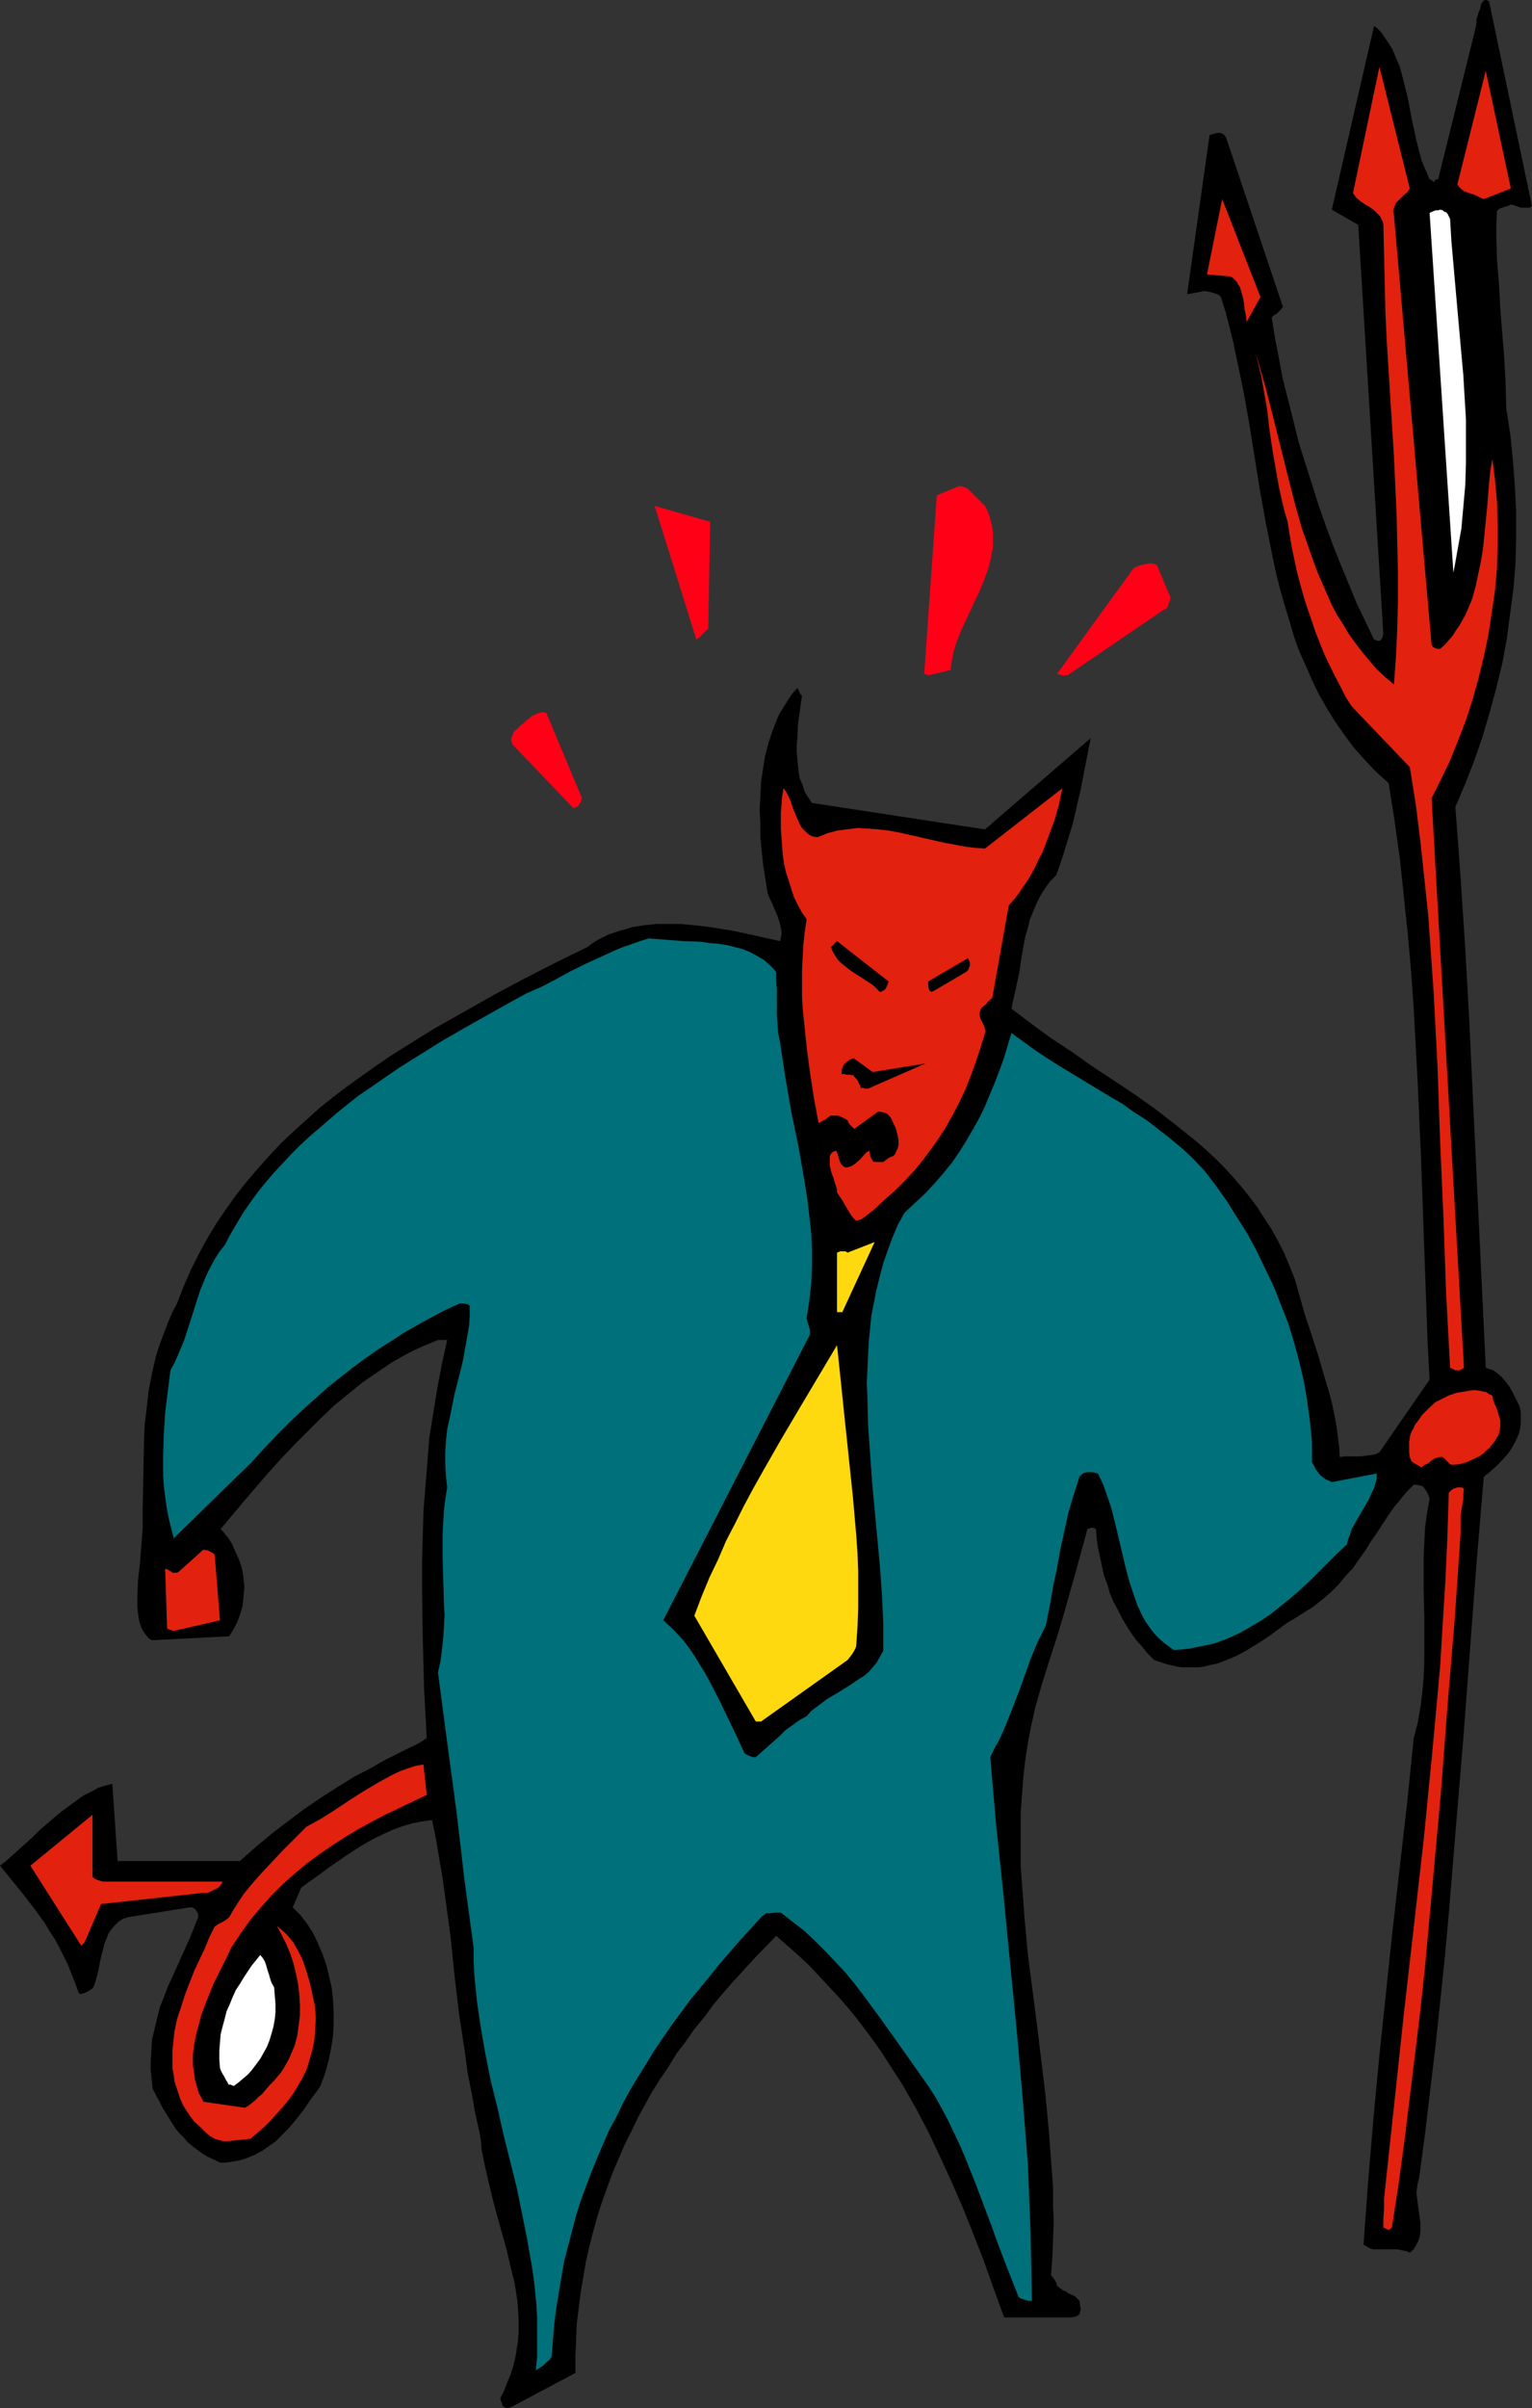
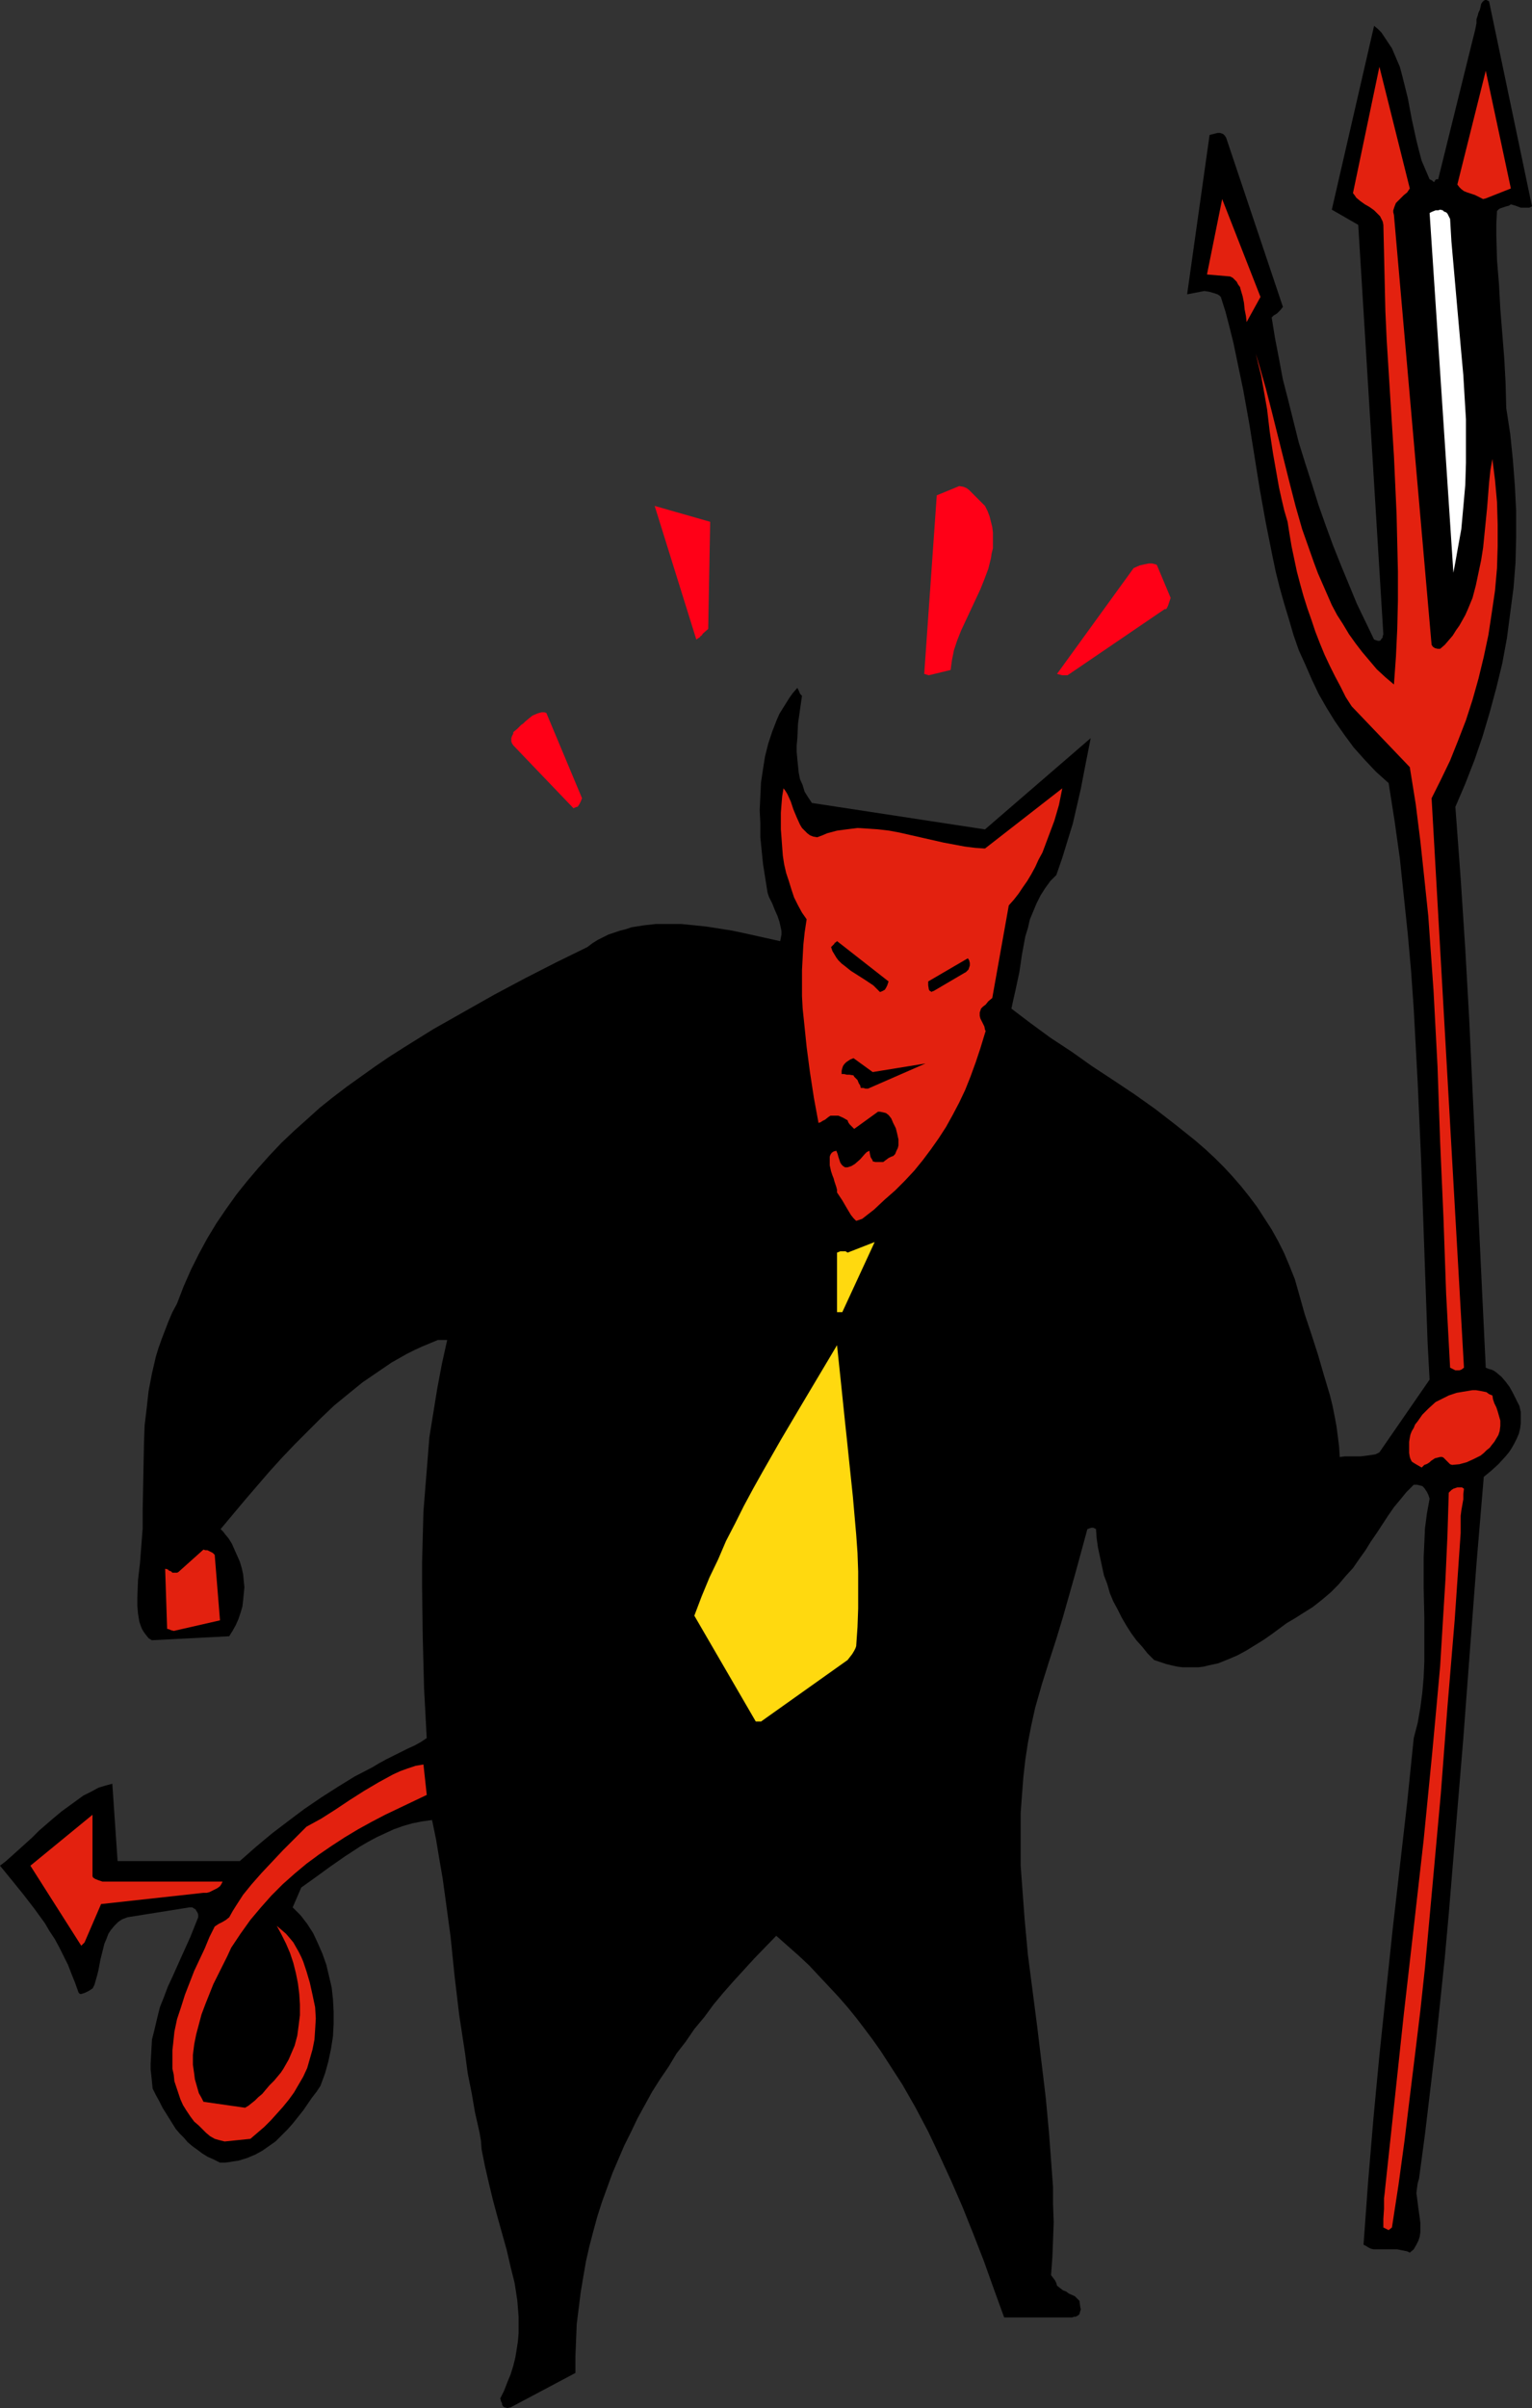
<svg xmlns="http://www.w3.org/2000/svg" xmlns:ns1="http://sodipodi.sourceforge.net/DTD/sodipodi-0.dtd" xmlns:ns2="http://www.inkscape.org/namespaces/inkscape" version="1.0" width="99.126mm" height="155.668mm" id="svg23" ns1:docname="Devilish Businessman 4.wmf">
  <rect width="100%" height="100%" fill="#333333" stroke="none" />
  <ns1:namedview id="namedview23" pagecolor="#ffffff" bordercolor="#000000" borderopacity="0.25" ns2:showpageshadow="2" ns2:pageopacity="0.0" ns2:pagecheckerboard="0" ns2:deskcolor="#d1d1d1" ns2:document-units="mm" />
  <defs id="defs1">
    <pattern id="WMFhbasepattern" patternUnits="userSpaceOnUse" width="6" height="6" x="0" y="0" />
  </defs>
  <path style="fill:#000000;fill-opacity:1;fill-rule:evenodd;stroke:none" d="m 124.883,588.192 15.833,-8.403 v -4.04 l 0.162,-4.04 0.162,-3.878 0.485,-3.878 0.485,-3.878 0.646,-3.878 0.646,-3.717 0.808,-3.555 0.969,-3.717 0.969,-3.555 1.131,-3.555 1.292,-3.555 1.292,-3.555 1.454,-3.393 1.454,-3.393 1.616,-3.232 1.616,-3.393 1.777,-3.232 1.777,-3.232 1.939,-3.07 2.1,-3.07 1.939,-3.232 2.262,-2.909 2.1,-3.07 2.423,-2.909 2.262,-3.07 2.423,-2.909 2.423,-2.747 5.17,-5.656 5.331,-5.494 2.746,2.424 2.746,2.424 2.585,2.424 2.423,2.585 2.423,2.585 2.262,2.424 2.262,2.585 2.1,2.585 2.1,2.747 1.939,2.585 1.939,2.747 1.777,2.747 1.777,2.747 1.777,2.747 3.231,5.656 3.07,5.817 2.908,6.14 2.746,5.979 2.746,6.302 2.585,6.464 2.585,6.625 2.423,6.787 2.585,7.11 h 16.64 l 0.485,-0.162 h 0.323 l 0.646,-0.323 0.323,-0.323 0.162,-0.646 0.162,-0.485 -0.162,-0.808 -0.162,-1.293 -0.646,-0.646 -0.485,-0.485 -1.454,-0.646 -0.646,-0.485 -0.808,-0.323 -0.646,-0.485 -0.808,-0.646 -0.162,-0.646 -0.323,-0.646 -0.485,-0.646 -0.485,-0.646 0.323,-4.363 0.162,-4.201 0.162,-4.363 -0.162,-4.363 v -4.201 l -0.323,-4.363 -0.323,-4.363 -0.323,-4.363 -0.808,-8.726 -2.1,-17.452 -1.131,-8.726 -1.131,-8.726 -0.808,-8.726 -0.323,-4.363 -0.323,-4.363 -0.323,-4.363 v -4.201 -4.363 -4.363 l 0.323,-4.363 0.323,-4.201 0.485,-4.363 0.646,-4.201 0.808,-4.201 0.969,-4.363 1.616,-5.656 1.777,-5.656 1.777,-5.494 1.616,-5.333 3.07,-10.827 1.454,-5.333 1.454,-5.333 0.485,-0.162 0.485,-0.162 h 0.485 l 0.323,0.162 0.323,0.162 0.162,2.262 0.323,2.262 0.485,2.262 0.485,2.262 0.485,2.262 0.808,2.101 0.646,2.262 0.808,1.939 1.131,2.101 0.969,1.939 1.131,1.939 1.131,1.778 1.292,1.778 1.454,1.616 1.292,1.616 1.616,1.616 1.454,0.485 1.454,0.485 1.292,0.323 1.454,0.323 1.292,0.162 h 1.292 1.292 1.292 l 1.292,-0.162 1.292,-0.323 2.262,-0.485 2.423,-0.97 2.262,-0.97 2.1,-1.131 2.1,-1.293 2.1,-1.293 2.1,-1.454 3.716,-2.747 1.939,-1.131 1.777,-1.131 1.292,-0.808 1.292,-0.808 2.262,-1.778 2.1,-1.778 1.939,-1.939 1.777,-2.101 1.777,-1.939 1.454,-2.101 1.616,-2.262 1.292,-2.101 1.454,-2.101 2.746,-4.201 1.454,-2.101 1.616,-1.939 1.454,-1.778 1.777,-1.778 h 0.808 l 0.646,0.162 0.646,0.162 0.485,0.485 0.323,0.485 0.323,0.485 0.323,0.646 0.323,0.97 -0.646,3.555 -0.485,3.717 -0.162,3.555 -0.162,3.555 v 3.717 3.555 l 0.162,7.272 v 7.433 3.555 l -0.162,3.717 -0.323,3.717 -0.485,3.717 -0.646,3.717 -0.969,3.717 -1.616,15.836 -1.777,15.513 -1.777,15.513 -1.616,15.351 -1.616,15.351 -1.454,15.351 -1.292,15.351 -1.131,15.513 0.646,0.323 0.485,0.323 0.646,0.323 0.646,0.162 h 1.454 1.454 1.454 1.454 l 1.616,0.323 0.808,0.162 0.646,0.323 0.969,-0.808 0.646,-1.131 0.485,-0.97 0.323,-0.97 0.162,-1.131 v -1.131 -1.131 l -0.162,-1.293 -0.323,-2.262 -0.323,-2.585 -0.162,-1.131 0.162,-1.293 0.162,-1.131 0.323,-1.131 1.454,-10.827 1.292,-10.827 1.292,-10.827 1.131,-10.665 1.131,-10.827 0.969,-10.665 1.777,-21.492 1.777,-21.33 1.616,-21.492 1.616,-21.33 1.777,-21.168 1.777,-1.454 1.777,-1.616 1.777,-1.939 0.808,-0.97 0.646,-0.97 0.646,-1.131 0.646,-1.293 0.485,-1.131 0.323,-1.293 0.162,-1.293 v -1.293 -1.454 l -0.323,-1.454 -1.616,-3.232 -0.808,-1.454 -0.969,-1.293 -0.969,-1.131 -1.131,-0.97 -0.646,-0.485 -0.646,-0.323 -0.646,-0.162 -0.808,-0.323 -0.808,-16.805 -0.808,-16.967 -0.808,-16.967 -0.808,-16.967 -0.808,-17.29 -0.969,-17.29 -1.131,-17.29 -1.292,-17.452 2.423,-5.656 2.262,-5.817 1.939,-5.656 1.777,-5.979 1.616,-5.979 1.454,-5.979 1.131,-6.14 0.808,-6.14 0.808,-6.14 0.485,-6.14 0.162,-6.302 v -6.302 l -0.323,-6.302 -0.485,-6.302 -0.646,-6.302 -0.969,-6.302 -0.162,-6.14 -0.323,-5.979 -0.969,-12.119 -0.323,-5.979 -0.485,-5.979 -0.162,-5.979 v -2.909 l 0.162,-3.07 0.162,-0.162 0.323,-0.323 0.323,-0.162 0.485,-0.162 0.485,-0.162 0.485,-0.162 0.646,-0.162 0.485,-0.323 1.131,0.323 1.292,0.485 h 0.808 0.646 0.646 L 374.65,50.416 364.149,0.323 363.826,0.162 363.503,0 h -0.323 l -0.323,0.162 -0.162,0.162 -0.162,0.162 -0.323,0.485 -0.162,0.808 -0.162,0.646 -0.323,0.646 -0.162,0.646 -0.323,0.97 v 0.97 l -0.323,1.616 -0.323,1.293 -0.162,0.646 -0.162,0.646 -8.401,33.934 h -0.323 -0.162 l -0.162,0.162 -0.162,0.162 v 0.162 l -0.162,0.162 h -0.162 l -0.162,-0.162 -0.162,-0.162 -0.323,-0.162 -0.323,-0.162 -0.969,-2.262 -0.969,-2.262 -0.646,-2.424 -0.646,-2.585 -1.131,-5.171 -0.969,-5.171 -0.646,-2.585 -0.646,-2.585 -0.646,-2.424 -0.969,-2.262 -0.969,-2.262 -1.292,-1.939 -0.646,-0.97 -0.646,-0.97 -0.808,-0.808 -0.969,-0.808 -10.34,44.922 6.462,3.717 6.139,100.025 -0.162,0.485 v 0.323 l -0.323,0.323 -0.162,0.323 -0.323,0.162 h -0.323 l -0.485,-0.162 -0.485,-0.162 -2.1,-4.363 -2.1,-4.363 -1.939,-4.686 -1.939,-4.686 -1.939,-4.848 -1.777,-4.848 -1.777,-5.009 -1.616,-5.171 -1.616,-5.009 -1.616,-5.171 -1.292,-5.171 -1.292,-5.171 -1.292,-5.009 -0.969,-5.171 -0.969,-5.009 -0.808,-5.009 0.485,-0.485 0.808,-0.485 0.808,-0.808 0.646,-0.808 -13.894,-41.367 -0.323,-0.485 -0.323,-0.323 -0.323,-0.162 -0.485,-0.162 h -0.646 l -0.646,0.162 -1.292,0.323 -5.493,38.943 4.2,-0.808 1.131,0.162 1.131,0.323 0.969,0.323 0.485,0.323 0.323,0.323 1.131,3.555 0.969,3.717 0.969,3.878 0.808,3.878 1.616,7.756 1.454,8.08 1.292,8.08 1.292,8.08 1.454,8.08 1.616,8.08 0.808,3.878 0.969,3.878 1.131,4.04 1.131,3.717 1.131,3.878 1.292,3.717 1.616,3.555 1.616,3.717 1.616,3.393 1.939,3.393 2.1,3.393 2.262,3.232 2.262,3.07 2.746,3.07 2.746,2.909 3.07,2.747 1.454,9.211 1.292,9.211 0.969,9.211 0.969,9.211 0.808,9.049 0.646,9.211 0.485,9.049 0.485,9.049 0.808,18.098 0.646,18.098 0.646,18.26 0.323,9.049 0.485,9.049 -12.278,17.775 -0.969,0.485 -1.131,0.162 -1.131,0.162 -1.292,0.162 h -2.585 -1.292 l -1.292,0.162 -0.162,-2.585 -0.323,-2.585 -0.323,-2.424 -0.485,-2.585 -0.485,-2.424 -0.646,-2.585 -1.454,-4.848 -1.454,-5.009 -1.616,-5.009 -1.616,-4.848 -1.454,-5.171 -0.969,-3.393 -1.292,-3.232 -1.292,-3.07 -1.454,-2.909 -1.616,-2.909 -1.777,-2.747 -1.777,-2.747 -1.939,-2.585 -1.939,-2.424 -2.1,-2.424 -2.1,-2.262 -2.262,-2.262 -2.262,-2.101 -2.423,-2.101 -2.423,-1.939 -2.423,-1.939 -5.008,-3.878 -5.008,-3.555 -5.331,-3.555 -5.17,-3.393 -5.008,-3.555 -5.17,-3.393 -4.847,-3.555 -4.685,-3.555 0.485,-2.262 0.485,-2.101 0.969,-4.525 0.646,-4.363 0.808,-4.363 0.646,-2.101 0.485,-2.101 0.808,-1.939 0.808,-1.939 0.969,-1.939 1.131,-1.778 1.292,-1.778 1.454,-1.454 1.454,-4.201 1.292,-4.201 1.292,-4.201 0.969,-4.201 0.969,-4.201 0.808,-4.201 1.616,-8.241 -25.849,22.3 -42.328,-6.464 -0.969,-1.454 -0.808,-1.293 -0.485,-1.616 -0.646,-1.454 -0.323,-1.616 -0.162,-1.616 -0.162,-1.616 -0.162,-1.778 v -1.616 l 0.162,-1.778 0.162,-3.555 0.485,-3.393 0.485,-3.393 -0.323,-0.323 -0.162,-0.162 v -0.162 l -0.162,-0.162 v -0.162 l -0.162,-0.323 -0.162,-0.323 -0.162,-0.323 -1.131,1.293 -0.808,1.131 -0.808,1.293 -0.808,1.293 -0.808,1.293 -0.646,1.454 -1.131,2.909 -0.969,2.909 -0.808,3.232 -0.485,3.07 -0.485,3.232 -0.162,3.393 -0.162,3.393 0.162,3.232 v 3.393 l 0.323,3.232 0.323,3.232 0.485,3.07 0.485,3.07 0.162,0.97 0.323,0.97 0.808,1.616 0.646,1.616 0.646,1.454 0.485,1.454 0.323,1.454 0.162,0.808 v 0.808 l -0.162,0.808 -0.162,0.808 -2.908,-0.646 -2.908,-0.646 -2.908,-0.646 -3.07,-0.646 -3.07,-0.485 -3.07,-0.485 -3.07,-0.323 -3.231,-0.323 h -3.07 -3.07 l -2.908,0.323 -3.07,0.485 -1.454,0.485 -1.292,0.323 -2.908,0.97 -1.292,0.646 -1.292,0.646 -1.292,0.808 -1.292,0.97 -7.593,3.717 -7.593,3.878 -7.593,4.04 -7.432,4.201 -7.432,4.201 -7.27,4.525 -3.554,2.262 -3.554,2.424 -3.393,2.424 -3.393,2.424 -3.393,2.585 -3.231,2.585 -3.231,2.909 -3.07,2.747 -3.07,2.909 -2.908,3.07 -2.746,3.07 -2.746,3.232 -2.585,3.232 -2.423,3.393 -2.423,3.555 -2.262,3.717 -2.1,3.878 -1.939,3.878 -1.777,4.04 -1.616,4.201 -1.131,2.101 -0.969,2.262 -0.808,2.101 -0.808,2.101 -0.808,2.262 -0.646,2.101 -0.485,2.101 -0.485,2.101 -0.808,4.201 -0.485,4.363 -0.485,4.04 -0.162,4.363 -0.162,8.241 -0.162,8.403 v 4.201 l -0.323,4.201 -0.323,4.201 -0.485,4.201 -0.162,4.201 v 2.101 l 0.162,1.939 0.162,0.97 0.162,0.97 0.323,0.97 0.323,0.808 0.485,0.808 0.485,0.646 0.646,0.808 0.808,0.485 18.902,-0.97 0.808,-1.293 0.808,-1.454 0.646,-1.454 0.485,-1.454 0.485,-1.616 0.162,-1.454 0.162,-1.616 0.162,-1.616 -0.162,-1.616 -0.162,-1.616 -0.323,-1.454 -0.485,-1.616 -0.646,-1.454 -0.646,-1.454 -0.646,-1.454 -0.808,-1.293 -0.808,-0.97 -0.485,-0.646 -0.323,-0.323 -0.162,-0.162 -0.162,-0.162 v 0 l 5.816,-6.948 5.978,-6.948 3.07,-3.393 3.231,-3.393 3.231,-3.232 3.231,-3.232 3.231,-3.07 3.554,-2.909 3.393,-2.747 3.554,-2.424 3.554,-2.424 3.716,-2.101 1.939,-0.97 1.777,-0.808 1.939,-0.808 1.939,-0.808 h 2.262 l -1.292,5.817 -1.131,5.979 -0.969,5.979 -0.969,5.979 -0.485,6.14 -0.485,5.979 -0.485,6.14 -0.162,6.14 -0.162,6.14 v 6.14 l 0.162,12.281 0.323,12.443 0.646,12.119 -1.454,0.97 -1.454,0.808 -1.777,0.808 -1.616,0.808 -3.554,1.778 -1.777,0.97 -1.616,0.97 -4.362,2.262 -4.2,2.585 -4.039,2.585 -4.039,2.747 -3.877,2.909 -4.039,3.07 -3.877,3.232 -4.039,3.555 H 28.757 l -1.292,-18.906 -1.777,0.485 -1.616,0.485 -1.777,0.97 -1.939,0.97 -1.777,1.293 -1.777,1.293 -1.777,1.293 -1.939,1.616 -3.554,3.07 -1.616,1.616 -1.777,1.616 -1.616,1.454 -1.616,1.454 -1.454,1.293 L 0,455.849 l 2.908,3.555 2.746,3.393 2.746,3.555 2.585,3.555 1.131,1.939 1.292,1.939 1.131,2.101 0.969,1.939 1.131,2.262 0.808,2.101 0.969,2.424 0.808,2.262 0.323,0.323 h 0.323 l 0.485,-0.162 0.485,-0.162 0.969,-0.485 0.485,-0.323 0.162,-0.162 h 0.162 l 0.485,-0.97 0.323,-1.131 0.323,-1.131 0.323,-1.293 0.485,-2.585 0.646,-2.585 0.323,-1.293 0.485,-1.131 0.485,-1.293 0.646,-0.97 0.808,-0.97 0.969,-0.97 0.969,-0.646 1.292,-0.485 15.186,-2.424 h 0.323 0.323 l 0.485,0.323 0.323,0.162 0.162,0.323 0.323,0.485 0.162,0.485 v 0.646 l -0.969,2.424 -0.969,2.424 -2.262,5.009 -2.1,4.686 -1.131,2.424 -0.969,2.585 -0.969,2.424 -0.646,2.585 -0.646,2.747 -0.646,2.585 -0.162,2.909 -0.162,2.909 v 1.454 l 0.162,1.454 0.162,1.616 0.162,1.616 0.808,1.616 0.808,1.454 0.808,1.616 0.808,1.293 0.808,1.293 0.808,1.293 0.808,1.293 0.969,1.131 0.969,0.97 0.969,1.131 1.131,0.97 1.131,0.808 1.292,0.97 1.292,0.808 1.454,0.646 1.616,0.808 h 1.131 l 1.292,-0.162 0.969,-0.162 1.131,-0.162 2.1,-0.646 1.939,-0.808 1.777,-0.97 1.616,-1.131 1.616,-1.131 1.454,-1.454 1.454,-1.454 1.292,-1.454 1.292,-1.616 1.292,-1.616 2.1,-3.07 1.131,-1.454 0.969,-1.454 1.131,-3.07 0.808,-2.909 0.646,-3.07 0.485,-3.07 0.162,-3.07 v -2.909 l -0.162,-3.07 -0.323,-2.909 -0.646,-2.747 -0.646,-2.747 -0.969,-2.747 -1.131,-2.585 -1.131,-2.424 -1.454,-2.262 -1.616,-2.101 -1.939,-1.939 2.1,-4.848 3.393,-2.424 3.554,-2.585 3.716,-2.585 3.716,-2.424 1.939,-1.131 2.1,-1.131 2.1,-0.97 2.1,-0.97 2.262,-0.808 2.262,-0.646 2.423,-0.485 2.423,-0.323 0.969,4.686 0.808,4.848 0.808,4.686 0.646,4.686 1.292,9.534 0.969,9.534 1.131,9.534 1.454,9.534 0.646,4.848 0.969,4.848 0.808,4.686 1.131,5.009 0.323,1.939 0.162,2.101 0.808,4.04 0.969,4.201 0.969,4.04 1.131,4.201 2.262,8.08 0.969,4.201 0.969,3.878 0.646,4.201 0.162,1.939 0.162,2.101 v 1.939 2.101 l -0.162,1.939 -0.323,2.101 -0.323,1.939 -0.485,1.939 -0.646,2.101 -0.808,1.939 -0.808,2.101 -0.969,1.939 0.162,0.162 v 0.323 l 0.323,0.646 v 0.323 l 0.323,0.485 0.323,0.162 0.646,0.162 z" id="path1" />
-   <path style="fill:#00707a;fill-opacity:1;fill-rule:evenodd;stroke:none" d="m 132.315,578.335 0.646,-0.485 0.646,-0.646 0.808,-0.646 0.485,-0.808 0.323,-4.04 0.323,-3.878 0.485,-3.878 0.646,-3.878 0.646,-3.878 0.646,-3.717 0.969,-3.717 0.969,-3.717 0.969,-3.717 1.131,-3.555 1.292,-3.555 1.292,-3.393 1.454,-3.555 1.454,-3.393 1.454,-3.393 1.777,-3.232 1.616,-3.393 1.777,-3.232 1.939,-3.232 1.939,-3.07 1.939,-3.232 2.1,-3.07 2.1,-3.07 2.262,-3.07 2.262,-3.07 2.423,-2.909 4.847,-5.979 5.008,-5.817 5.17,-5.656 0.323,-0.323 0.485,-0.323 0.485,-0.323 h 0.646 l 1.292,-0.162 h 1.616 l 2.908,2.262 2.908,2.262 2.585,2.424 2.585,2.585 2.423,2.585 2.423,2.585 2.262,2.747 2.1,2.747 4.039,5.494 4.039,5.656 3.877,5.494 3.877,5.494 1.777,2.747 1.616,2.909 1.616,3.07 1.454,3.07 1.454,3.07 1.292,3.07 2.585,6.464 2.423,6.464 1.292,3.393 1.131,3.232 2.585,6.787 2.746,6.948 0.162,0.323 0.323,0.323 0.485,0.162 0.485,0.162 0.969,0.323 h 0.969 l -0.162,-8.241 -0.162,-8.403 -0.323,-8.241 -0.323,-8.241 -0.646,-8.241 -0.646,-8.241 -1.454,-16.482 -1.616,-16.482 -1.616,-16.644 -1.777,-16.805 -1.454,-16.805 0.969,-2.101 1.131,-1.939 0.969,-2.101 0.808,-1.939 1.616,-4.04 1.616,-4.201 1.454,-4.04 1.454,-4.04 1.616,-3.878 0.969,-1.939 0.969,-1.939 0.969,-4.848 0.808,-4.686 0.969,-4.525 0.808,-4.525 0.969,-4.363 0.969,-4.525 1.292,-4.363 1.454,-4.525 0.323,-0.323 0.485,-0.485 0.485,-0.162 0.485,-0.162 h 0.646 0.646 l 0.808,0.162 0.646,0.162 1.292,2.747 0.969,2.747 0.969,2.909 0.808,3.07 1.454,6.14 1.454,6.14 0.808,2.909 0.969,2.909 0.969,2.747 1.292,2.747 0.646,1.131 0.808,1.131 0.808,1.131 0.969,1.131 0.969,0.97 1.131,0.97 1.131,0.808 1.131,0.808 1.777,-0.162 1.777,-0.162 1.616,-0.323 1.616,-0.323 1.616,-0.323 1.454,-0.323 3.07,-1.131 2.908,-1.293 2.585,-1.454 2.746,-1.616 2.423,-1.616 2.423,-1.939 2.423,-1.939 2.423,-2.101 2.262,-2.101 2.262,-2.262 2.262,-2.262 2.262,-2.262 2.423,-2.262 0.323,-1.293 0.485,-1.293 0.323,-1.131 0.646,-1.131 1.131,-1.939 1.131,-1.939 1.131,-1.939 0.969,-2.101 0.485,-0.97 0.323,-1.131 0.323,-1.131 v -1.293 l -10.986,2.101 -0.646,-0.323 -0.808,-0.323 -0.646,-0.485 -0.646,-0.485 -0.646,-0.808 -0.485,-0.646 -0.485,-0.97 -0.485,-0.808 v -4.848 l -0.485,-5.009 -0.646,-4.848 -0.808,-4.848 -1.131,-4.848 -1.292,-4.848 -1.454,-4.686 -1.777,-4.525 -1.777,-4.525 -2.1,-4.363 -2.1,-4.363 -2.262,-4.201 -2.585,-4.04 -2.423,-3.878 -2.746,-3.878 -2.746,-3.555 -2.585,-2.747 -2.746,-2.585 -2.908,-2.424 -2.908,-2.262 -2.908,-2.262 -3.07,-1.939 -2.908,-2.101 -3.07,-1.778 -12.278,-7.433 -3.07,-1.939 -2.908,-1.939 -2.908,-2.101 -2.908,-2.101 -0.969,3.232 -0.969,3.232 -1.131,3.07 -1.131,2.909 -1.292,3.07 -1.131,2.747 -1.454,2.909 -1.454,2.585 -1.616,2.747 -1.616,2.585 -1.777,2.585 -2.1,2.585 -2.1,2.424 -2.262,2.424 -2.585,2.424 -2.585,2.424 -1.616,2.909 -1.292,3.07 -1.131,3.07 -1.131,3.232 -0.808,3.07 -0.808,3.232 -0.646,3.232 -0.646,3.232 -0.323,3.232 -0.323,3.393 -0.162,3.232 -0.162,3.393 -0.162,3.393 0.162,3.232 0.162,6.948 0.485,6.787 0.485,6.948 0.646,6.948 1.292,13.897 0.485,6.787 0.323,6.948 v 3.393 3.393 l -0.808,1.454 -0.808,1.454 -0.969,1.131 -0.969,1.131 -1.131,0.97 -1.292,0.808 -2.423,1.616 -2.585,1.616 -2.746,1.616 -1.292,0.97 -1.292,0.97 -1.292,0.97 -1.131,1.293 -1.777,0.97 -1.777,1.293 -1.616,1.131 -1.454,1.454 -2.908,2.585 -2.908,2.585 h -0.646 l -0.485,-0.162 -0.808,-0.323 -0.323,-0.162 -0.485,-0.323 -1.939,-4.201 -2.1,-4.363 -2.1,-4.363 -2.262,-4.363 -1.131,-2.101 -1.292,-2.101 -1.292,-2.101 -1.292,-1.939 -1.454,-1.939 -1.616,-1.778 -1.616,-1.616 -1.777,-1.616 35.866,-69.807 v -0.97 l -0.162,-0.808 -0.323,-0.97 -0.162,-0.646 -0.162,-0.646 0.323,-2.101 0.323,-2.101 0.485,-4.201 0.162,-4.04 v -4.201 l -0.162,-4.201 -0.485,-4.201 -0.485,-4.201 -0.646,-4.04 -1.454,-8.403 -1.777,-8.564 -1.454,-8.403 -0.646,-4.201 -0.646,-4.363 -0.485,-2.424 -0.162,-2.262 -0.162,-2.101 v -2.101 -4.201 l -0.162,-2.101 v -2.101 l -0.646,-0.808 -0.808,-0.808 -1.454,-1.293 -1.616,-0.97 -1.777,-0.97 -1.939,-0.808 -1.939,-0.485 -1.939,-0.485 -2.1,-0.323 -2.1,-0.162 -2.1,-0.323 -4.362,-0.162 -4.2,-0.323 -2.1,-0.162 -2.1,-0.162 -2.1,0.646 -2.262,0.808 -1.939,0.646 -1.939,0.808 -3.877,1.778 -3.554,1.616 -3.554,1.778 -3.554,1.939 -3.393,1.778 -3.716,1.616 -5.008,2.747 -5.17,2.909 -5.17,2.909 -5.331,3.07 -5.17,3.232 -5.17,3.232 -5.17,3.555 -5.17,3.555 -4.847,3.878 -4.685,4.04 -2.262,1.939 -2.262,2.101 -2.262,2.262 -2.1,2.262 -2.1,2.262 -1.939,2.262 -1.939,2.424 -1.777,2.424 -1.777,2.585 -1.454,2.424 -1.616,2.747 -1.454,2.747 -1.292,1.616 -1.131,1.778 -0.969,1.778 -0.969,1.939 -1.616,3.878 -1.292,4.04 -1.292,4.04 -1.292,4.04 -0.808,1.939 -0.808,1.939 -0.808,1.778 -0.969,1.778 -0.646,5.171 -0.646,5.171 -0.323,5.171 -0.162,5.009 v 2.585 2.585 l 0.162,2.585 0.323,2.585 0.323,2.424 0.485,2.585 0.646,2.585 0.646,2.585 19.064,-18.583 3.07,-3.393 3.231,-3.393 3.07,-3.07 3.07,-2.909 3.07,-2.747 3.07,-2.747 3.07,-2.424 3.07,-2.424 3.07,-2.262 3.231,-2.262 3.07,-1.939 3.231,-2.101 3.393,-1.939 3.231,-1.778 3.393,-1.778 3.554,-1.616 h 0.485 0.485 l 0.808,0.162 0.646,0.323 v 2.585 l -0.162,2.424 -0.485,2.747 -0.485,2.747 -0.485,2.747 -0.646,2.747 -1.454,5.656 -1.131,5.656 -0.646,2.909 -0.323,2.909 -0.162,2.909 v 2.747 l 0.162,2.909 0.323,2.747 -0.485,2.909 -0.323,2.747 -0.162,2.909 -0.162,2.909 v 5.656 l 0.162,5.656 0.162,5.656 0.162,2.747 -0.162,2.909 -0.162,2.747 -0.323,2.747 -0.323,2.747 -0.646,2.909 1.131,8.564 1.131,8.564 1.131,8.403 1.131,8.403 0.969,8.241 0.969,8.403 2.262,16.644 v 3.393 l 0.162,3.232 0.323,3.232 0.323,3.232 0.485,3.393 0.485,3.232 1.131,6.464 1.292,6.464 1.616,6.464 1.454,6.464 1.616,6.464 1.616,6.464 1.292,6.302 1.292,6.464 1.131,6.464 0.485,3.232 0.323,3.07 0.323,3.232 0.162,3.232 v 3.232 3.07 3.232 l -0.323,3.232 z" id="path2" />
  <path style="fill:#e3210f;fill-opacity:1;fill-rule:evenodd;stroke:none" d="m 339.592,544.885 0.808,-0.646 1.616,-10.503 1.454,-10.665 1.292,-10.665 1.292,-10.503 1.292,-10.665 1.131,-10.503 1.939,-21.168 1.939,-21.33 1.616,-21.168 1.777,-21.33 1.454,-21.168 v -1.454 -1.454 -1.293 l 0.162,-1.293 0.485,-2.747 v -1.293 l 0.162,-1.293 -0.485,-0.323 h -0.485 -0.646 l -0.485,0.162 -0.485,0.162 -0.485,0.323 -0.323,0.323 -0.323,0.323 -0.323,10.503 -0.485,10.665 -0.646,10.503 -0.646,10.665 -0.969,10.665 -0.969,10.503 -2.1,21.33 -2.423,21.33 -2.423,21.168 -2.262,21.168 -1.131,10.503 -1.131,10.503 -0.162,1.616 -0.162,1.293 v 1.293 1.293 l -0.162,2.424 v 2.101 z" id="path3" />
  <path style="fill:#e3210f;fill-opacity:1;fill-rule:evenodd;stroke:none" d="m 54.929,523.232 6.301,-0.646 3.393,-2.909 1.616,-1.616 1.454,-1.616 1.454,-1.616 1.454,-1.778 1.292,-1.778 1.131,-1.939 1.131,-1.939 0.969,-2.101 0.646,-2.262 0.646,-2.262 0.485,-2.424 0.162,-2.424 0.162,-2.747 -0.162,-2.747 -0.646,-3.07 -0.646,-2.909 -0.808,-2.747 -0.808,-2.424 -0.485,-1.131 -0.646,-1.293 -0.646,-1.131 -0.646,-1.131 -0.808,-0.97 -0.969,-1.131 -1.131,-0.97 -1.131,-0.97 1.131,2.101 1.131,2.262 0.969,2.262 0.808,2.424 0.646,2.585 0.485,2.424 0.323,2.585 0.162,2.585 v 2.585 l -0.323,2.585 -0.323,2.424 -0.646,2.424 -0.969,2.262 -0.485,1.131 -0.646,1.131 -0.646,1.131 -0.646,0.97 -0.808,0.97 -0.808,0.97 -1.131,1.131 -0.969,1.131 -0.808,0.97 -0.969,0.808 -0.808,0.808 -0.808,0.646 -0.808,0.646 -0.808,0.485 -10.178,-1.454 -0.485,-0.97 -0.646,-1.131 -0.323,-1.131 -0.323,-1.131 -0.323,-1.131 -0.162,-1.293 -0.162,-1.131 -0.162,-1.131 v -2.424 l 0.323,-2.585 0.485,-2.424 0.646,-2.424 0.646,-2.424 0.969,-2.585 0.969,-2.424 0.969,-2.424 2.262,-4.525 1.131,-2.262 0.969,-2.101 2.262,-3.393 2.423,-3.393 2.585,-3.07 2.585,-2.909 2.746,-2.747 2.908,-2.585 2.908,-2.424 3.07,-2.262 3.07,-2.101 3.231,-2.101 3.231,-1.939 3.231,-1.778 3.393,-1.778 3.393,-1.616 6.785,-3.232 -0.808,-7.433 -1.939,0.323 -1.939,0.646 -1.777,0.646 -1.777,0.808 -1.777,0.97 -1.777,0.97 -3.554,2.101 -3.554,2.262 -3.393,2.262 -3.554,2.262 -3.554,1.939 -2.908,2.909 -2.908,2.909 -2.585,2.747 -2.585,2.747 -2.423,2.747 -2.1,2.585 -1.777,2.747 -0.808,1.293 -0.808,1.454 -0.808,0.646 -0.808,0.485 -0.969,0.485 -0.485,0.323 -0.485,0.323 -0.646,1.293 -0.646,1.293 -1.131,2.747 -1.292,2.747 -1.292,2.747 -1.131,2.909 -1.131,2.909 -0.969,3.07 -0.969,2.909 -0.646,3.07 -0.323,3.07 -0.162,1.454 v 1.454 1.616 1.454 l 0.323,1.454 0.162,1.616 0.485,1.454 0.485,1.454 0.485,1.454 0.646,1.454 0.808,1.293 0.969,1.454 0.969,1.293 1.131,0.97 0.969,0.97 0.808,0.808 0.969,0.808 1.131,0.646 1.131,0.323 z" id="path4" />
-   <path style="fill:#ffffff;fill-opacity:1;fill-rule:evenodd;stroke:none" d="m 57.191,509.658 1.292,-0.97 1.131,-0.97 1.131,-0.97 0.969,-1.131 0.969,-1.293 0.969,-1.293 0.808,-1.454 0.808,-1.454 0.646,-1.616 0.485,-1.616 0.485,-1.778 0.323,-1.778 0.162,-1.778 v -1.939 l -0.162,-1.939 -0.162,-2.101 -0.646,-1.131 -0.323,-0.97 -0.323,-1.131 -0.323,-0.97 -0.323,-1.131 -0.323,-0.97 -0.485,-0.808 -0.646,-0.808 -2.1,2.585 -0.969,1.454 -0.969,1.454 -0.969,1.616 -0.969,1.454 -0.808,1.778 -0.646,1.616 -0.808,1.778 -0.485,1.939 -0.485,1.778 -0.485,1.939 -0.162,1.939 -0.162,2.101 v 2.101 l 0.162,2.101 0.162,0.485 0.162,0.323 0.323,0.646 0.323,0.485 0.162,0.323 0.162,0.323 0.162,0.323 0.323,0.485 0.323,0.646 h 0.162 0.323 l 0.323,0.162 z" id="path5" />
  <path style="fill:#e3210f;fill-opacity:1;fill-rule:evenodd;stroke:none" d="m 20.679,474.593 4.039,-9.372 25.041,-2.747 h 0.808 l 0.646,-0.162 0.646,-0.323 0.646,-0.323 0.646,-0.323 0.646,-0.485 0.323,-0.485 0.323,-0.646 H 26.011 25.041 l -0.969,-0.323 -0.808,-0.323 -0.485,-0.323 -0.162,-0.323 V 443.406 L 7.432,455.849 19.871,475.401 Z" id="path6" />
  <path style="fill:#ffd90f;fill-opacity:1;fill-rule:evenodd;stroke:none" d="m 186.113,420.622 21.164,-15.028 1.131,-1.454 0.485,-0.808 0.323,-0.646 0.162,-0.485 0.323,-4.686 0.162,-4.525 v -4.525 -4.525 l -0.162,-4.525 -0.323,-4.525 -0.808,-9.211 -0.969,-9.211 -0.485,-4.686 -0.485,-4.525 -0.969,-9.372 -0.969,-9.211 -4.524,7.595 -4.524,7.595 -4.685,7.918 -4.524,7.918 -2.262,4.04 -2.262,4.201 -2.1,4.201 -2.262,4.363 -1.939,4.525 -2.1,4.363 -1.939,4.686 -1.777,4.686 15.025,25.855 z" id="path7" />
  <path style="fill:#e3210f;fill-opacity:1;fill-rule:evenodd;stroke:none" d="m 42.489,398.484 11.309,-2.585 -1.292,-15.998 -0.485,-0.485 -0.646,-0.323 -0.646,-0.323 h -0.485 l -0.485,-0.162 -6.139,5.494 -0.323,0.162 H 42.813 42.489 42.166 l -0.323,-0.323 -0.485,-0.162 -0.323,-0.323 -0.646,-0.162 0.485,14.705 h 0.162 l 0.485,0.162 0.323,0.162 z" id="path8" />
  <path style="fill:#e3210f;fill-opacity:1;fill-rule:evenodd;stroke:none" d="m 348.317,357.924 0.485,-0.162 0.323,-0.162 0.485,-0.323 0.323,-0.323 0.969,-0.646 0.646,-0.162 0.646,-0.162 h 0.485 l 0.323,0.162 0.646,0.646 0.646,0.646 0.323,0.323 0.485,0.162 1.777,-0.162 1.777,-0.485 1.777,-0.808 1.616,-0.808 0.808,-0.646 0.646,-0.646 0.808,-0.646 0.485,-0.646 0.646,-0.808 0.485,-0.808 0.485,-0.808 0.323,-0.97 0.162,-1.293 v -1.293 l -0.323,-1.131 -0.323,-1.131 -0.323,-0.97 -0.485,-0.97 -0.323,-0.97 -0.162,-0.97 -0.808,-0.323 -0.646,-0.485 -0.808,-0.162 -0.808,-0.162 -0.969,-0.162 h -0.808 l -1.939,0.323 -1.939,0.323 -1.939,0.646 -1.616,0.808 -1.616,0.808 -1.777,1.616 -1.454,1.454 -1.131,1.616 -0.646,0.808 -0.323,0.808 -0.485,0.808 -0.323,0.808 -0.162,0.808 -0.162,0.97 v 0.808 0.97 0.97 l 0.162,0.97 0.162,0.485 0.162,0.323 0.162,0.323 0.485,0.323 0.808,0.485 1.131,0.646 z" id="path9" />
  <path style="fill:#e3210f;fill-opacity:1;fill-rule:evenodd;stroke:none" d="m 355.91,334.817 h 0.485 0.485 l 0.485,-0.162 0.646,-0.485 -7.916,-139.13 2.262,-4.525 2.262,-4.686 1.939,-4.848 1.939,-5.009 1.616,-5.009 1.454,-5.171 1.292,-5.333 1.131,-5.333 0.808,-5.332 0.808,-5.494 0.485,-5.494 0.162,-5.333 v -5.332 l -0.162,-5.494 -0.485,-5.333 -0.323,-2.585 -0.323,-2.585 -0.485,2.747 -0.323,3.07 -0.485,6.14 -0.323,3.232 -0.323,3.232 -0.323,3.232 -0.485,3.07 -0.646,3.07 -0.646,3.07 -0.808,3.07 -1.131,2.747 -0.646,1.454 -1.454,2.585 -0.808,1.131 -0.808,1.293 -0.969,1.131 -0.969,1.131 -1.131,0.97 h -0.646 l -0.646,-0.162 -0.485,-0.323 -0.323,-0.485 -9.209,-105.034 -0.162,-0.646 v -0.485 l 0.162,-0.485 0.162,-0.485 0.323,-0.808 0.646,-0.646 0.646,-0.646 0.646,-0.646 0.808,-0.646 0.646,-0.97 -7.432,-29.733 -6.462,30.864 0.485,0.646 0.323,0.485 0.969,0.808 1.131,0.808 1.131,0.646 1.131,0.808 0.969,0.97 0.485,0.485 0.323,0.646 0.323,0.646 0.162,0.808 0.162,6.948 0.162,7.11 0.162,6.948 0.323,7.11 1.777,28.44 0.646,14.22 0.162,6.948 0.162,6.948 v 7.11 l -0.162,6.948 -0.323,6.787 -0.485,6.787 -2.1,-1.778 -2.1,-1.939 -1.777,-2.101 -1.777,-2.101 -1.616,-2.101 -1.616,-2.262 -1.454,-2.424 -1.454,-2.262 -1.292,-2.424 -1.131,-2.585 -1.131,-2.585 -1.131,-2.585 -0.969,-2.585 -0.969,-2.747 -1.939,-5.494 -1.616,-5.656 -1.454,-5.656 -2.908,-11.635 -1.454,-5.817 -1.454,-5.656 -1.616,-5.656 -1.616,-5.494 0.808,2.747 0.646,2.747 0.646,2.585 0.485,2.747 0.969,5.494 0.646,5.494 0.808,5.333 0.969,5.494 0.485,2.747 0.646,2.909 0.646,2.747 0.808,2.747 0.485,3.07 0.485,2.909 0.646,3.07 0.646,3.07 0.808,3.07 0.808,2.909 0.969,3.07 0.969,2.747 0.969,2.909 1.131,2.909 1.131,2.747 1.292,2.747 1.292,2.585 1.292,2.424 1.292,2.585 1.454,2.262 14.217,14.866 1.454,9.049 1.131,9.049 0.969,9.049 0.969,9.211 0.646,9.211 0.646,9.211 0.485,9.211 0.485,9.211 0.323,9.372 0.323,9.211 0.808,18.421 0.646,18.421 0.485,9.049 0.485,9.049 z" id="path10" />
  <path style="fill:#ffd90f;fill-opacity:1;fill-rule:evenodd;stroke:none" d="m 205.985,320.597 7.916,-17.129 -6.624,2.585 -0.485,-0.323 h -0.646 -0.646 l -0.808,0.323 v 14.543 z" id="path11" />
  <path style="fill:#e3210f;fill-opacity:1;fill-rule:evenodd;stroke:none" d="m 210.832,297.812 2.908,-2.262 2.585,-2.424 2.585,-2.262 2.423,-2.424 2.262,-2.424 2.1,-2.585 1.939,-2.585 1.939,-2.747 1.777,-2.747 1.616,-2.909 1.616,-3.07 1.454,-3.07 1.292,-3.232 1.292,-3.555 1.131,-3.393 1.131,-3.717 0.162,-0.485 -0.162,-0.323 -0.162,-0.808 -0.323,-0.646 -0.323,-0.646 -0.323,-0.646 -0.162,-0.646 v -0.323 -0.485 l 0.162,-0.485 0.162,-0.485 0.485,-0.485 0.646,-0.485 0.646,-0.808 0.969,-0.808 4.039,-22.623 1.292,-1.454 1.131,-1.454 0.969,-1.454 1.131,-1.616 0.969,-1.616 0.969,-1.778 0.808,-1.778 0.969,-1.778 1.454,-3.878 1.454,-3.878 1.131,-3.878 0.808,-4.04 -18.902,14.705 -2.423,-0.162 -2.585,-0.323 -2.585,-0.485 -2.585,-0.485 -10.663,-2.424 -2.585,-0.485 -2.746,-0.323 -2.423,-0.162 -2.585,-0.162 -2.585,0.323 -2.423,0.323 -2.423,0.646 -1.131,0.485 -1.292,0.485 -0.969,-0.162 -0.808,-0.323 -0.646,-0.485 -0.646,-0.646 -0.646,-0.646 -0.485,-0.808 -0.808,-1.778 -0.808,-1.939 -0.646,-1.939 -0.808,-1.778 -0.485,-0.808 -0.485,-0.646 -0.323,1.939 -0.162,1.939 -0.162,2.101 v 1.939 2.101 l 0.162,2.101 0.162,2.262 0.162,2.101 0.323,2.101 0.485,2.101 0.646,1.939 0.646,2.101 0.646,1.939 0.969,1.939 0.969,1.778 1.131,1.616 -0.485,3.232 -0.323,3.07 -0.162,3.07 -0.162,3.07 v 3.07 3.232 l 0.162,3.07 0.323,3.07 0.646,6.302 0.808,6.14 0.969,6.302 1.131,6.14 0.485,-0.162 0.485,-0.323 0.646,-0.323 0.808,-0.646 0.485,-0.323 h 0.646 0.646 0.646 l 1.131,0.485 1.131,0.646 0.162,0.485 0.323,0.485 0.485,0.485 0.646,0.646 5.816,-4.201 h 0.485 l 0.808,0.162 0.646,0.162 0.646,0.485 0.646,0.808 0.485,1.131 0.646,1.293 0.323,1.293 0.323,1.454 v 0.646 0.808 l -0.162,0.646 -0.323,0.646 -0.323,0.808 -0.485,0.485 -0.485,0.162 -0.646,0.323 -0.646,0.485 -0.646,0.485 h -1.292 -0.646 L 213.417,283.754 v -0.162 l -0.162,-0.323 -0.323,-0.485 -0.162,-0.646 -0.162,-0.97 -0.646,0.323 -0.485,0.485 -1.131,1.293 -1.292,1.131 -0.808,0.485 -0.969,0.323 h -0.646 l -0.485,-0.323 -0.323,-0.323 -0.323,-0.485 -0.485,-1.454 -0.162,-0.646 -0.323,-0.808 -0.646,0.162 -0.485,0.323 -0.323,0.485 -0.162,0.485 v 0.646 0.646 0.808 l 0.323,1.454 0.323,0.97 0.323,0.808 0.162,0.646 0.485,1.454 0.162,0.646 v 0.646 l 0.646,0.97 0.646,0.97 1.131,1.939 0.969,1.616 0.646,0.808 0.646,0.646 z" id="path12" />
  <path style="fill:#000000;fill-opacity:1;fill-rule:evenodd;stroke:none" d="m 212.286,265.979 14.055,-6.14 -12.925,2.101 -4.685,-3.393 -0.808,0.323 -0.485,0.323 -0.485,0.323 -0.485,0.485 -0.323,0.485 -0.162,0.485 -0.162,0.646 v 0.808 h 0.646 l 0.646,0.162 h 0.646 l 0.969,0.162 0.162,0.323 0.323,0.323 0.485,0.485 0.323,0.808 0.323,0.485 0.162,0.646 h 0.323 0.323 l 0.485,0.162 z" id="path13" />
  <path style="fill:#000000;fill-opacity:1;fill-rule:evenodd;stroke:none" d="m 216.002,242.063 0.162,-0.162 h 0.162 l 0.323,-0.485 0.162,-0.323 0.162,-0.323 0.323,-0.97 -12.601,-9.857 -0.323,0.323 h -0.162 v 0.162 h -0.162 v 0.162 l -0.323,0.323 -0.162,0.162 -0.323,0.323 0.323,0.97 0.485,0.808 0.485,0.808 0.485,0.646 0.808,0.808 0.646,0.485 1.616,1.293 1.777,1.131 1.777,1.131 1.939,1.293 0.808,0.808 0.808,0.808 z" id="path14" />
  <path style="fill:#000000;fill-opacity:1;fill-rule:evenodd;stroke:none" d="m 228.441,242.063 7.432,-4.363 0.323,-0.162 0.323,-0.323 0.323,-0.323 0.162,-0.485 0.162,-0.485 v -0.646 l -0.162,-0.646 -0.323,-0.485 -9.693,5.656 v 0.97 l 0.162,0.97 0.162,0.323 0.323,0.162 0.162,0.162 0.162,-0.162 h 0.162 z" id="path15" />
  <path style="fill:#ff0017;fill-opacity:1;fill-rule:evenodd;stroke:none" d="m 141.039,197.141 h 0.162 l 0.162,-0.162 0.323,-0.485 0.323,-0.646 0.323,-0.808 -8.724,-20.845 -0.485,-0.162 h -0.646 l -0.646,0.162 -0.485,0.162 -1.131,0.485 -0.808,0.646 -0.969,0.808 -0.485,0.485 -0.485,0.323 -0.969,0.97 -0.969,0.808 v 0.323 l -0.162,0.323 -0.162,0.323 -0.162,0.485 v 0.323 0.485 l 0.162,0.485 0.323,0.485 14.702,15.351 z" id="path16" />
  <path style="fill:#ff0017;fill-opacity:1;fill-rule:evenodd;stroke:none" d="m 227.149,164.985 5.331,-1.293 0.162,-1.293 0.162,-1.131 0.485,-2.424 0.808,-2.424 0.969,-2.424 4.685,-10.019 0.969,-2.424 0.969,-2.585 0.646,-2.585 0.162,-1.131 0.323,-1.293 v -1.293 -1.293 -1.293 l -0.162,-1.293 -0.323,-1.293 -0.323,-1.293 -0.485,-1.293 -0.646,-1.293 -0.969,-0.97 -0.808,-0.808 -0.485,-0.485 -0.323,-0.323 -0.646,-0.646 -0.646,-0.646 -0.646,-0.485 -0.808,-0.323 -0.969,-0.162 -5.493,2.262 -3.07,43.63 z" id="path17" />
  <path style="fill:#ff0017;fill-opacity:1;fill-rule:evenodd;stroke:none" d="m 259.783,164.985 h 1.292 l 23.749,-16.159 h 0.323 l 0.162,-0.162 0.162,-0.323 0.162,-0.323 0.323,-0.97 0.323,-0.97 -3.393,-8.08 -0.485,-0.162 -0.646,-0.162 h -0.808 l -0.808,0.162 -1.454,0.323 -1.454,0.646 -18.741,25.855 z" id="path18" />
  <path style="fill:#ff0017;fill-opacity:1;fill-rule:evenodd;stroke:none" d="m 171.25,155.612 v -0.162 l 0.323,-0.162 0.323,-0.485 1.292,-1.131 0.485,-26.178 -13.571,-3.878 10.178,32.641 z" id="path19" />
  <path style="fill:#ffffff;fill-opacity:1;fill-rule:evenodd;stroke:none" d="m 355.425,139.938 0.485,-2.585 0.485,-2.747 0.969,-5.333 0.485,-5.332 0.485,-5.494 0.162,-5.333 v -5.332 -5.333 l -0.323,-5.333 -0.323,-5.494 -0.485,-5.333 -0.969,-10.827 -0.969,-10.988 -0.485,-5.494 -0.323,-5.494 -0.323,-0.646 -0.323,-0.646 -0.323,-0.323 -0.485,-0.162 -0.323,-0.323 -0.646,-0.162 -0.485,0.162 h -0.646 l -0.808,0.323 -0.646,0.323 z" id="path20" />
  <path style="fill:#e3210f;fill-opacity:1;fill-rule:evenodd;stroke:none" d="m 304.858,78.695 3.393,-6.14 -9.37,-23.915 -3.716,18.421 5.654,0.485 0.646,0.323 0.485,0.485 0.485,0.485 0.323,0.646 0.485,0.646 0.162,0.646 0.485,1.616 0.323,1.616 0.162,1.616 0.323,1.616 z" id="path21" />
  <path style="fill:#ffffff;fill-opacity:1;fill-rule:evenodd;stroke:none" d="M 360.756,63.667 V 60.112 Z" id="path22" />
  <path style="fill:#e3210f;fill-opacity:1;fill-rule:evenodd;stroke:none" d="m 363.341,48.477 6.139,-2.424 -6.139,-28.763 -6.947,27.794 0.485,0.646 0.485,0.485 0.646,0.485 0.808,0.323 0.969,0.323 0.969,0.323 0.969,0.485 0.969,0.485 z" id="path23" />
</svg>